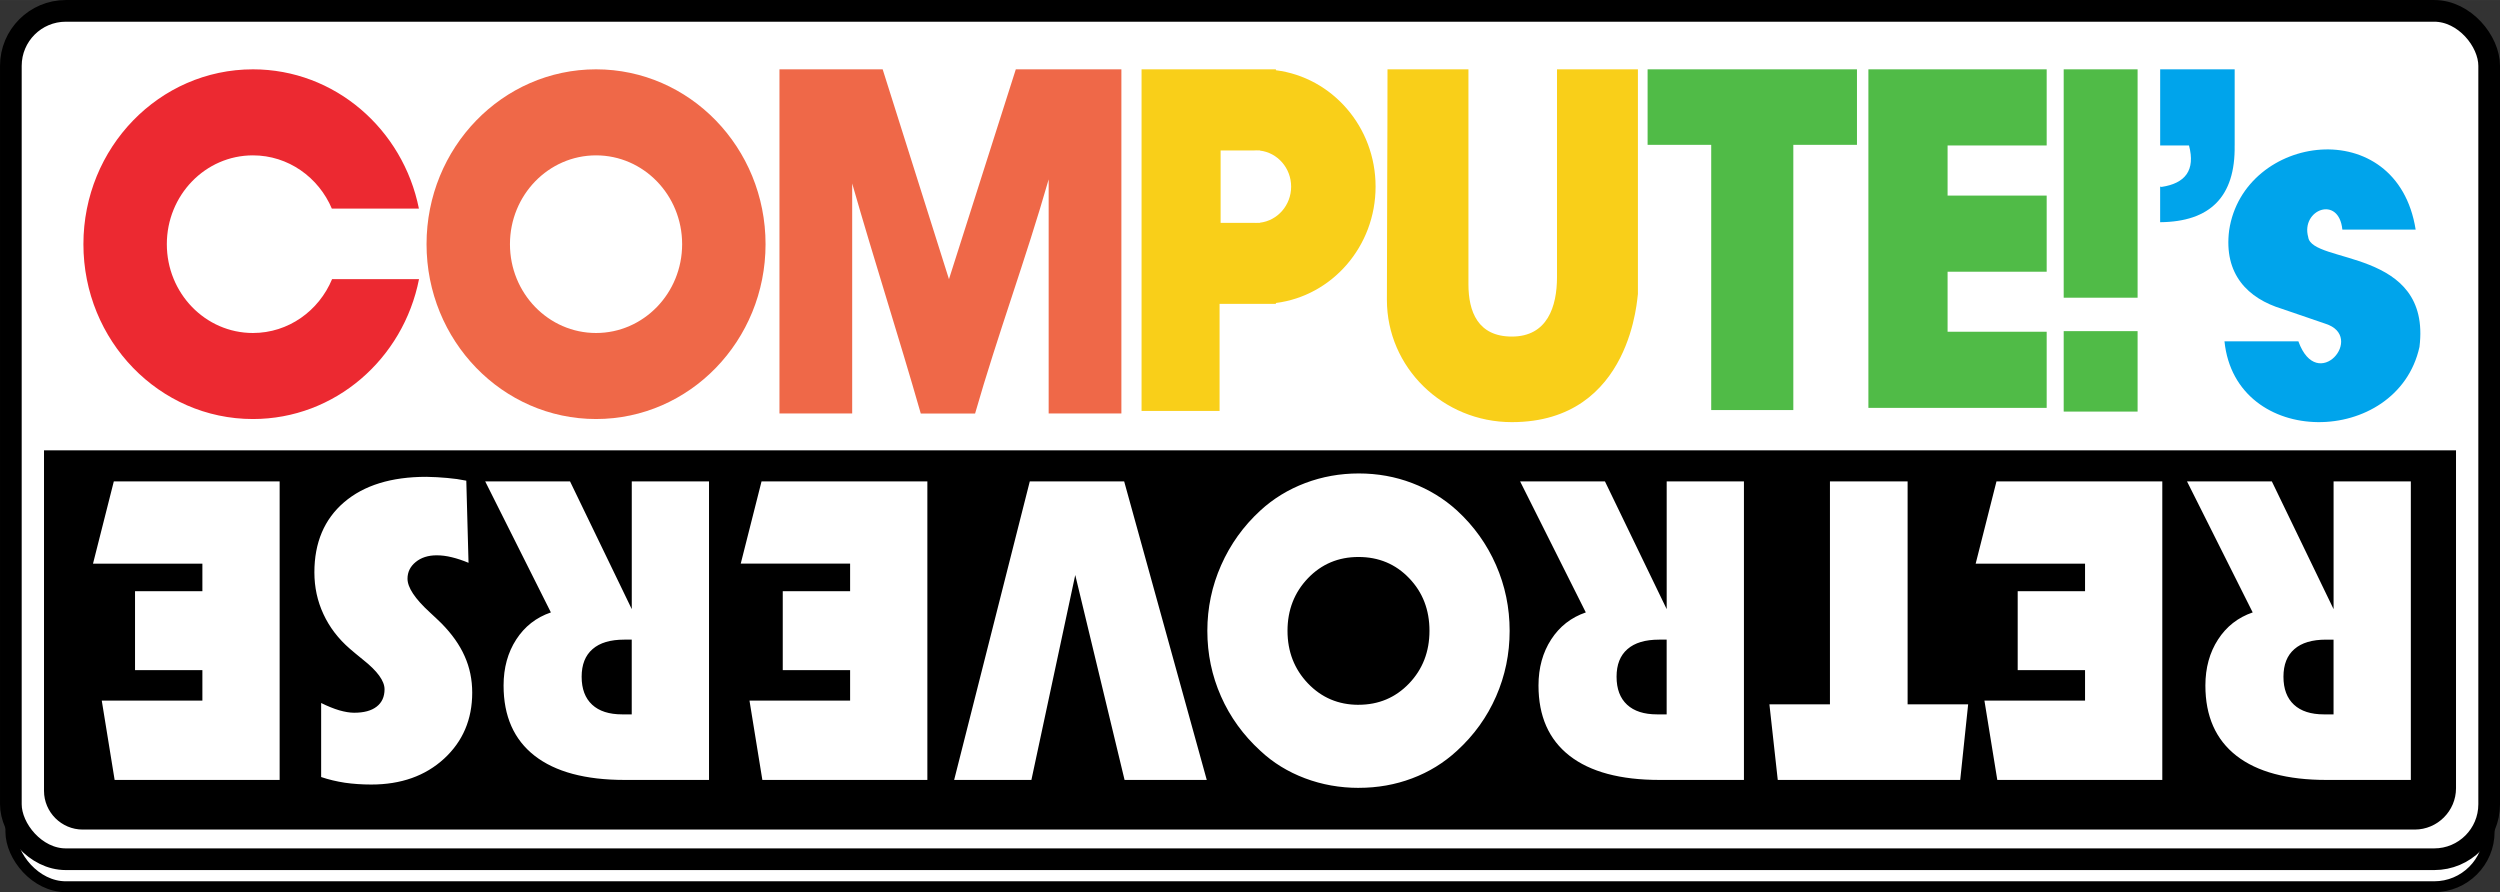
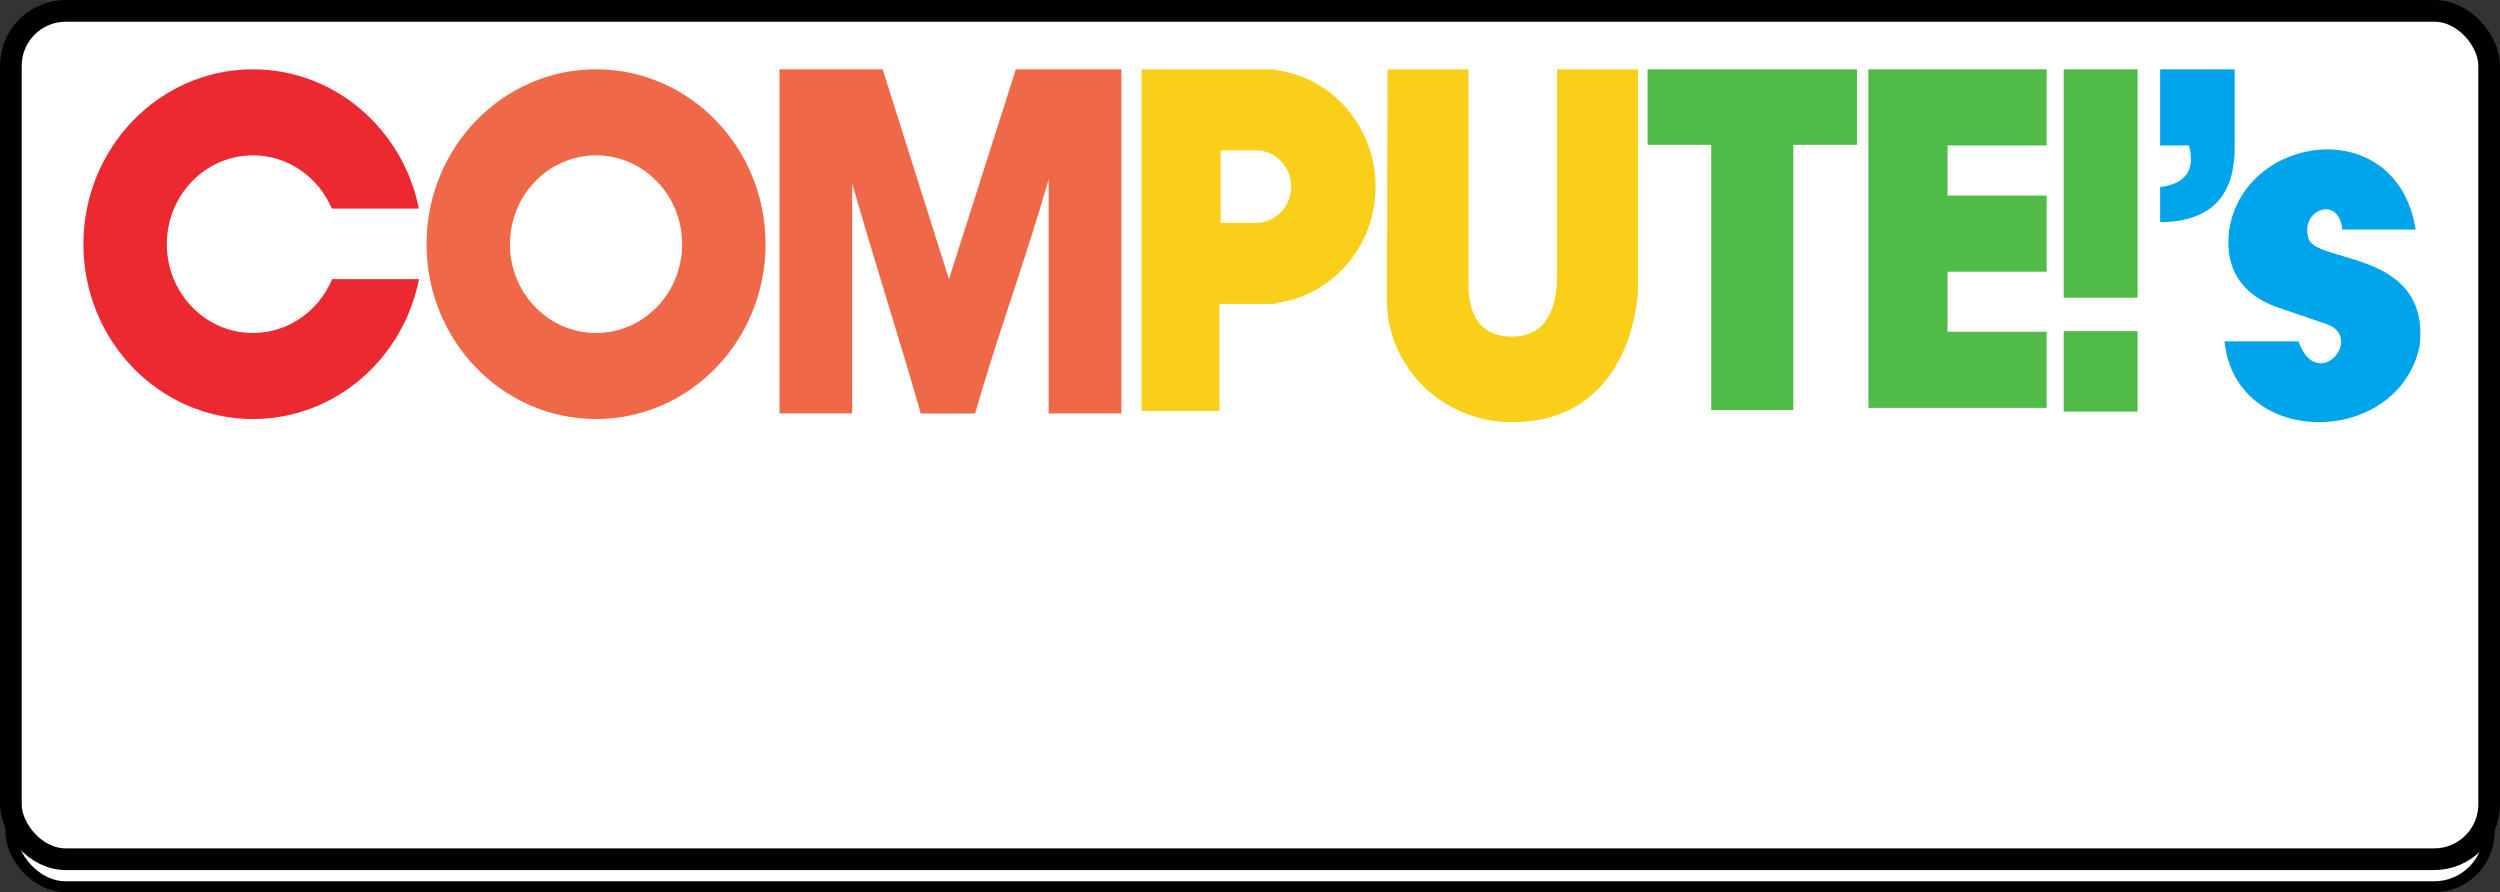
<svg xmlns="http://www.w3.org/2000/svg" xml:space="preserve" width="3.203in" height="1.143in" version="1.1" style="shape-rendering:geometricPrecision; text-rendering:geometricPrecision; image-rendering:optimizeQuality; fill-rule:evenodd; clip-rule:evenodd" viewBox="0 0 916.79 327.15">
  <rect x="0" y="0" width="916.79" height="327.15" fill="#333333" stroke="none" />
  <defs>
    <style type="text/css">
   
    .str1 {stroke:black;stroke-width:7.95;stroke-miterlimit:2.613}
    .str0 {stroke:black;stroke-width:3.98;stroke-miterlimit:2.613}
    .fil0 {fill:white}
    .fil1 {fill:black}
    .fil2 {fill:#00A4EB}
    .fil3 {fill:#50BB47}
    .fil6 {fill:#EC2931}
    .fil5 {fill:#EF6848}
    .fil4 {fill:#F9CF19}
   
  </style>
  </defs>
  <g id="Layer_x0020_1">
    <rect class="fil0 str0" x="3.98" y="14.06" width="908.84" height="311.11" rx="20.16" ry="20.16" />
    <rect class="fil0 str1" x="3.98" y="3.98" width="908.84" height="311.11" rx="20.16" ry="20.16" />
-     <path class="fil1" d="M855.76 234.56l-2.76 0c-5.08,0 -8.96,1.15 -11.61,3.47 -2.68,2.32 -4.01,5.69 -4.01,10.13 0,4.47 1.28,7.88 3.85,10.26 2.55,2.37 6.23,3.55 11,3.55l3.52 0 0 -27.41zm28.33 -58.03l0 109.48 -30.93 0c-14.42,0 -25.42,-2.96 -33,-8.85 -7.61,-5.92 -11.41,-14.52 -11.41,-25.78 0,-6.48 1.56,-12.12 4.64,-16.87 3.09,-4.77 7.32,-8.09 12.71,-9.93l-24.09 -48.05 31.11 0 22.64 46.85 0 -46.85 28.33 0zm-159.58 30.16l7.63 -30.16 60.81 0 0 109.48 -60.51 0 -4.72 -29.09 36.9 0 0 -11.18 -24.7 0 0 -28.94 24.7 0 0 -10.11 -40.12 0zm-53.44 51.6l0 -81.76 28.48 0 0 81.76 22.2 0 -2.91 27.71 -66.91 0 -3.06 -27.71 22.2 0zm-59.87 -23.73l-2.76 0c-5.08,0 -8.96,1.15 -11.61,3.47 -2.68,2.32 -4.01,5.69 -4.01,10.13 0,4.47 1.28,7.88 3.85,10.26 2.55,2.37 6.23,3.55 11,3.55l3.52 0 0 -27.41zm28.33 -58.03l0 109.48 -30.93 0c-14.42,0 -25.42,-2.96 -33,-8.85 -7.61,-5.92 -11.41,-14.52 -11.41,-25.78 0,-6.48 1.56,-12.12 4.64,-16.87 3.09,-4.77 7.32,-8.09 12.71,-9.93l-24.09 -48.05 31.11 0 22.64 46.85 0 -46.85 28.33 0zm-141.35 81.92c7.38,0 13.55,-2.6 18.55,-7.81 4.98,-5.21 7.48,-11.66 7.48,-19.32 0,-7.68 -2.47,-14.11 -7.45,-19.29 -4.95,-5.18 -11.15,-7.78 -18.58,-7.78 -7.38,0 -13.55,2.6 -18.55,7.81 -4.98,5.21 -7.48,11.64 -7.48,19.27 0,7.61 2.5,14.04 7.48,19.27 5,5.23 11.18,7.86 18.55,7.86zm0.1 30.47c-6.92,0 -13.5,-1.17 -19.73,-3.52 -6.23,-2.35 -11.69,-5.69 -16.36,-10.08 -6.28,-5.74 -11.1,-12.4 -14.44,-19.98 -3.34,-7.55 -5,-15.57 -5,-23.99 0,-8.42 1.68,-16.46 5.05,-24.07 3.37,-7.63 8.14,-14.32 14.39,-20.06 4.77,-4.39 10.26,-7.73 16.46,-10.08 6.23,-2.35 12.76,-3.52 19.63,-3.52 6.89,0 13.4,1.17 19.55,3.52 6.18,2.35 11.66,5.69 16.49,10.08 6.18,5.69 10.95,12.35 14.29,19.98 3.34,7.61 5,15.67 5,24.14 0,8.47 -1.66,16.49 -4.98,24.06 -3.32,7.58 -8.09,14.21 -14.32,19.91 -4.82,4.44 -10.31,7.81 -16.49,10.13 -6.15,2.32 -12.66,3.47 -19.55,3.47zm-86.03 -112.39l30.29 109.48 -30.14 0 -18.09 -75.15 -16.08 75.15 -28.33 0 27.74 -109.48 34.61 0zm-140.61 30.16l7.63 -30.16 60.81 0 0 109.48 -60.51 0 -4.72 -29.09 36.9 0 0 -11.18 -24.7 0 0 -28.94 24.7 0 0 -10.11 -40.12 0zm-39.96 27.87l-2.76 0c-5.08,0 -8.96,1.15 -11.61,3.47 -2.68,2.32 -4.01,5.69 -4.01,10.13 0,4.47 1.28,7.88 3.85,10.26 2.55,2.37 6.23,3.55 11,3.55l3.52 0 0 -27.41zm28.33 -58.03l0 109.48 -30.93 0c-14.42,0 -25.42,-2.96 -33,-8.85 -7.61,-5.92 -11.41,-14.52 -11.41,-25.78 0,-6.48 1.56,-12.12 4.64,-16.87 3.09,-4.77 7.32,-8.09 12.71,-9.93l-24.09 -48.05 31.11 0 22.64 46.85 0 -46.85 28.33 0zm-89.01 -0.28l0.82 30.14c-2.14,-0.89 -4.19,-1.58 -6.12,-2.04 -1.97,-0.49 -3.8,-0.71 -5.54,-0.71 -3.16,0 -5.72,0.82 -7.73,2.47 -1.99,1.63 -2.99,3.67 -2.99,6.1 0,3.24 2.73,7.35 8.17,12.33 1.84,1.71 3.27,3.04 4.26,4.03 3.85,3.9 6.69,7.91 8.52,12.05 1.86,4.13 2.78,8.6 2.78,13.37 0,9.83 -3.44,17.89 -10.31,24.22 -6.89,6.33 -15.8,9.49 -26.72,9.49 -3.42,0 -6.66,-0.23 -9.67,-0.66 -3.01,-0.46 -5.92,-1.15 -8.7,-2.09l0 -27.15c2.37,1.17 4.59,2.07 6.64,2.68 2.07,0.59 3.88,0.89 5.46,0.89 3.6,0 6.35,-0.74 8.27,-2.25 1.91,-1.48 2.88,-3.6 2.88,-6.35 0,-3.06 -2.63,-6.69 -7.86,-10.82 -2.09,-1.68 -3.7,-3.04 -4.85,-4.03 -4.24,-3.67 -7.48,-7.91 -9.7,-12.71 -2.22,-4.77 -3.32,-9.88 -3.32,-15.31 0,-10.9 3.62,-19.47 10.87,-25.7 7.27,-6.23 17.33,-9.34 30.19,-9.34 2.63,0.05 5.18,0.18 7.61,0.41 2.45,0.2 4.8,0.54 7.04,1zm-136.89 30.44l7.63 -30.16 60.81 0 0 109.48 -60.51 0 -4.72 -29.09 36.9 0 0 -11.18 -24.7 0 0 -28.94 24.7 0 0 -10.11 -40.12 0zm-17.96 -41.55l884.51 0 0 123.93c0,8.33 -6.81,15.14 -15.14,15.14l-855.19 0c-7.8,0 -14.19,-6.38 -14.19,-14.19l0 -124.87z" />
    <path class="fil2" d="M792.17 25.42l27.32 0 0 27.92 -0.01 0c0.3,18.85 -9.06,27.98 -27.32,28.14l0 -13.05 0.55 0.11c8.67,-1.32 12.44,-6.09 10.03,-15.21l-10.57 0 0 -27.92z" />
    <polygon class="fil3" points="756.79,121.43 783.89,121.43 783.89,150.93 756.79,150.93 " />
    <polygon class="fil3" points="756.79,25.42 783.89,25.42 783.89,109.17 756.79,109.17 " />
    <polygon class="fil3" points="685.17,25.42 750.55,25.42 750.55,53.34 714.21,53.34 714.21,71.72 750.55,71.72 750.55,99.64 714.21,99.64 714.21,121.65 750.55,121.65 750.55,149.57 685.17,149.57 685.17,132.21 685.17,121.65 685.17,99.64 685.17,71.72 685.17,53.34 685.17,42.44 " />
    <polygon class="fil3" points="627.53,150.37 627.53,53.11 604.2,53.11 604.2,25.42 680.98,25.42 680.98,53.11 657.64,53.11 657.64,150.37 " />
    <path class="fil4" d="M570.97 25.42l29.68 0 0 82.39c-0.24,0 -1.78,46.99 -46.24,46.99 -25.3,0 -45.81,-20.07 -45.81,-44.83 0,-28.16 0.22,-56.37 0.22,-84.55l29.68 0 0 78.82 0 0c0,10.09 3.5,19.18 15.92,19.18 13.04,0 16.56,-10.99 16.56,-21.85l0 -33.41 0 0 0 -42.74z" />
    <path class="fil4" d="M460.58 55.13c0.26,0 0.52,0.01 0.77,0.03l0.68 0 0 0.06c6.44,0.74 11.45,6.38 11.45,13.22 0,6.84 -5.01,12.48 -11.45,13.22l0 0.06 -0.67 0c-0.26,0.02 -0.52,0.02 -0.78,0.02 -0.26,0 -0.52,-0.01 -0.78,-0.02l-12.18 0 0 -26.55 12.18 0c0.26,-0.02 0.51,-0.03 0.78,-0.03zm-41.94 -29.71l16.56 0 0 -0 32.69 0 0 0.33c20.61,2.62 36.56,20.73 36.56,42.68 0,21.95 -15.95,40.06 -36.56,42.68l0 0.33 -20.65 0 0 39.26 -28.61 0 0 -125.29z" />
    <path class="fil5" d="M411.23 25.43l0 126.2 -26.67 0 0 -85.85c-8.31,29.05 -18.86,57.44 -26.98,85.86l-19.92 0c-7.98,-27.93 -16.99,-55.81 -25.15,-84.36l0 84.34 -26.67 0 0 -107.24 0 -18.95 26.67 0 11.18 0 24.31 76.94 24.51 -76.95 38.73 0.01z" />
    <path class="fil6" d="M92.76 25.42c29.99,0 55.02,21.92 60.86,51.07l-31.93 0 0.02 0.05c-4.87,-11.52 -16,-19.57 -28.96,-19.57 -17.44,0 -31.57,14.58 -31.57,32.57 0,17.99 14.13,32.57 31.57,32.57 13.02,0 24.2,-8.13 29.03,-19.75l31.88 0 0 -0c-5.76,29.27 -30.84,51.3 -60.91,51.3 -34.33,0 -62.16,-28.71 -62.16,-64.12 0,-35.41 27.83,-64.12 62.16,-64.12z" />
    <path class="fil5" d="M218.58 56.97c17.44,0 31.57,14.58 31.57,32.57 0,17.99 -14.14,32.57 -31.57,32.57 -17.44,0 -31.57,-14.58 -31.57,-32.57 0,-17.99 14.14,-32.57 31.57,-32.57zm0 -31.55c34.33,0 62.16,28.71 62.16,64.12 0,35.41 -27.83,64.12 -62.16,64.12 -34.33,0 -62.16,-28.71 -62.16,-64.12 0,-35.41 27.83,-64.12 62.16,-64.12z" />
    <path class="fil2" d="M858.98 84.19l26.88 0c-6.84,-43.06 -63.08,-35.21 -68.39,0.23 -2.09,16.22 6.96,25.05 19.36,28.83l15.91 5.45c14.92,4.67 -2.87,25.9 -9.89,6.47l-27.1 0c4.06,39.53 63.39,38.79 71.51,2.04 4.48,-36.4 -39.55,-30.26 -40.81,-40.29 -2.77,-9.99 11.25,-15.52 12.53,-2.72z" />
  </g>
</svg>